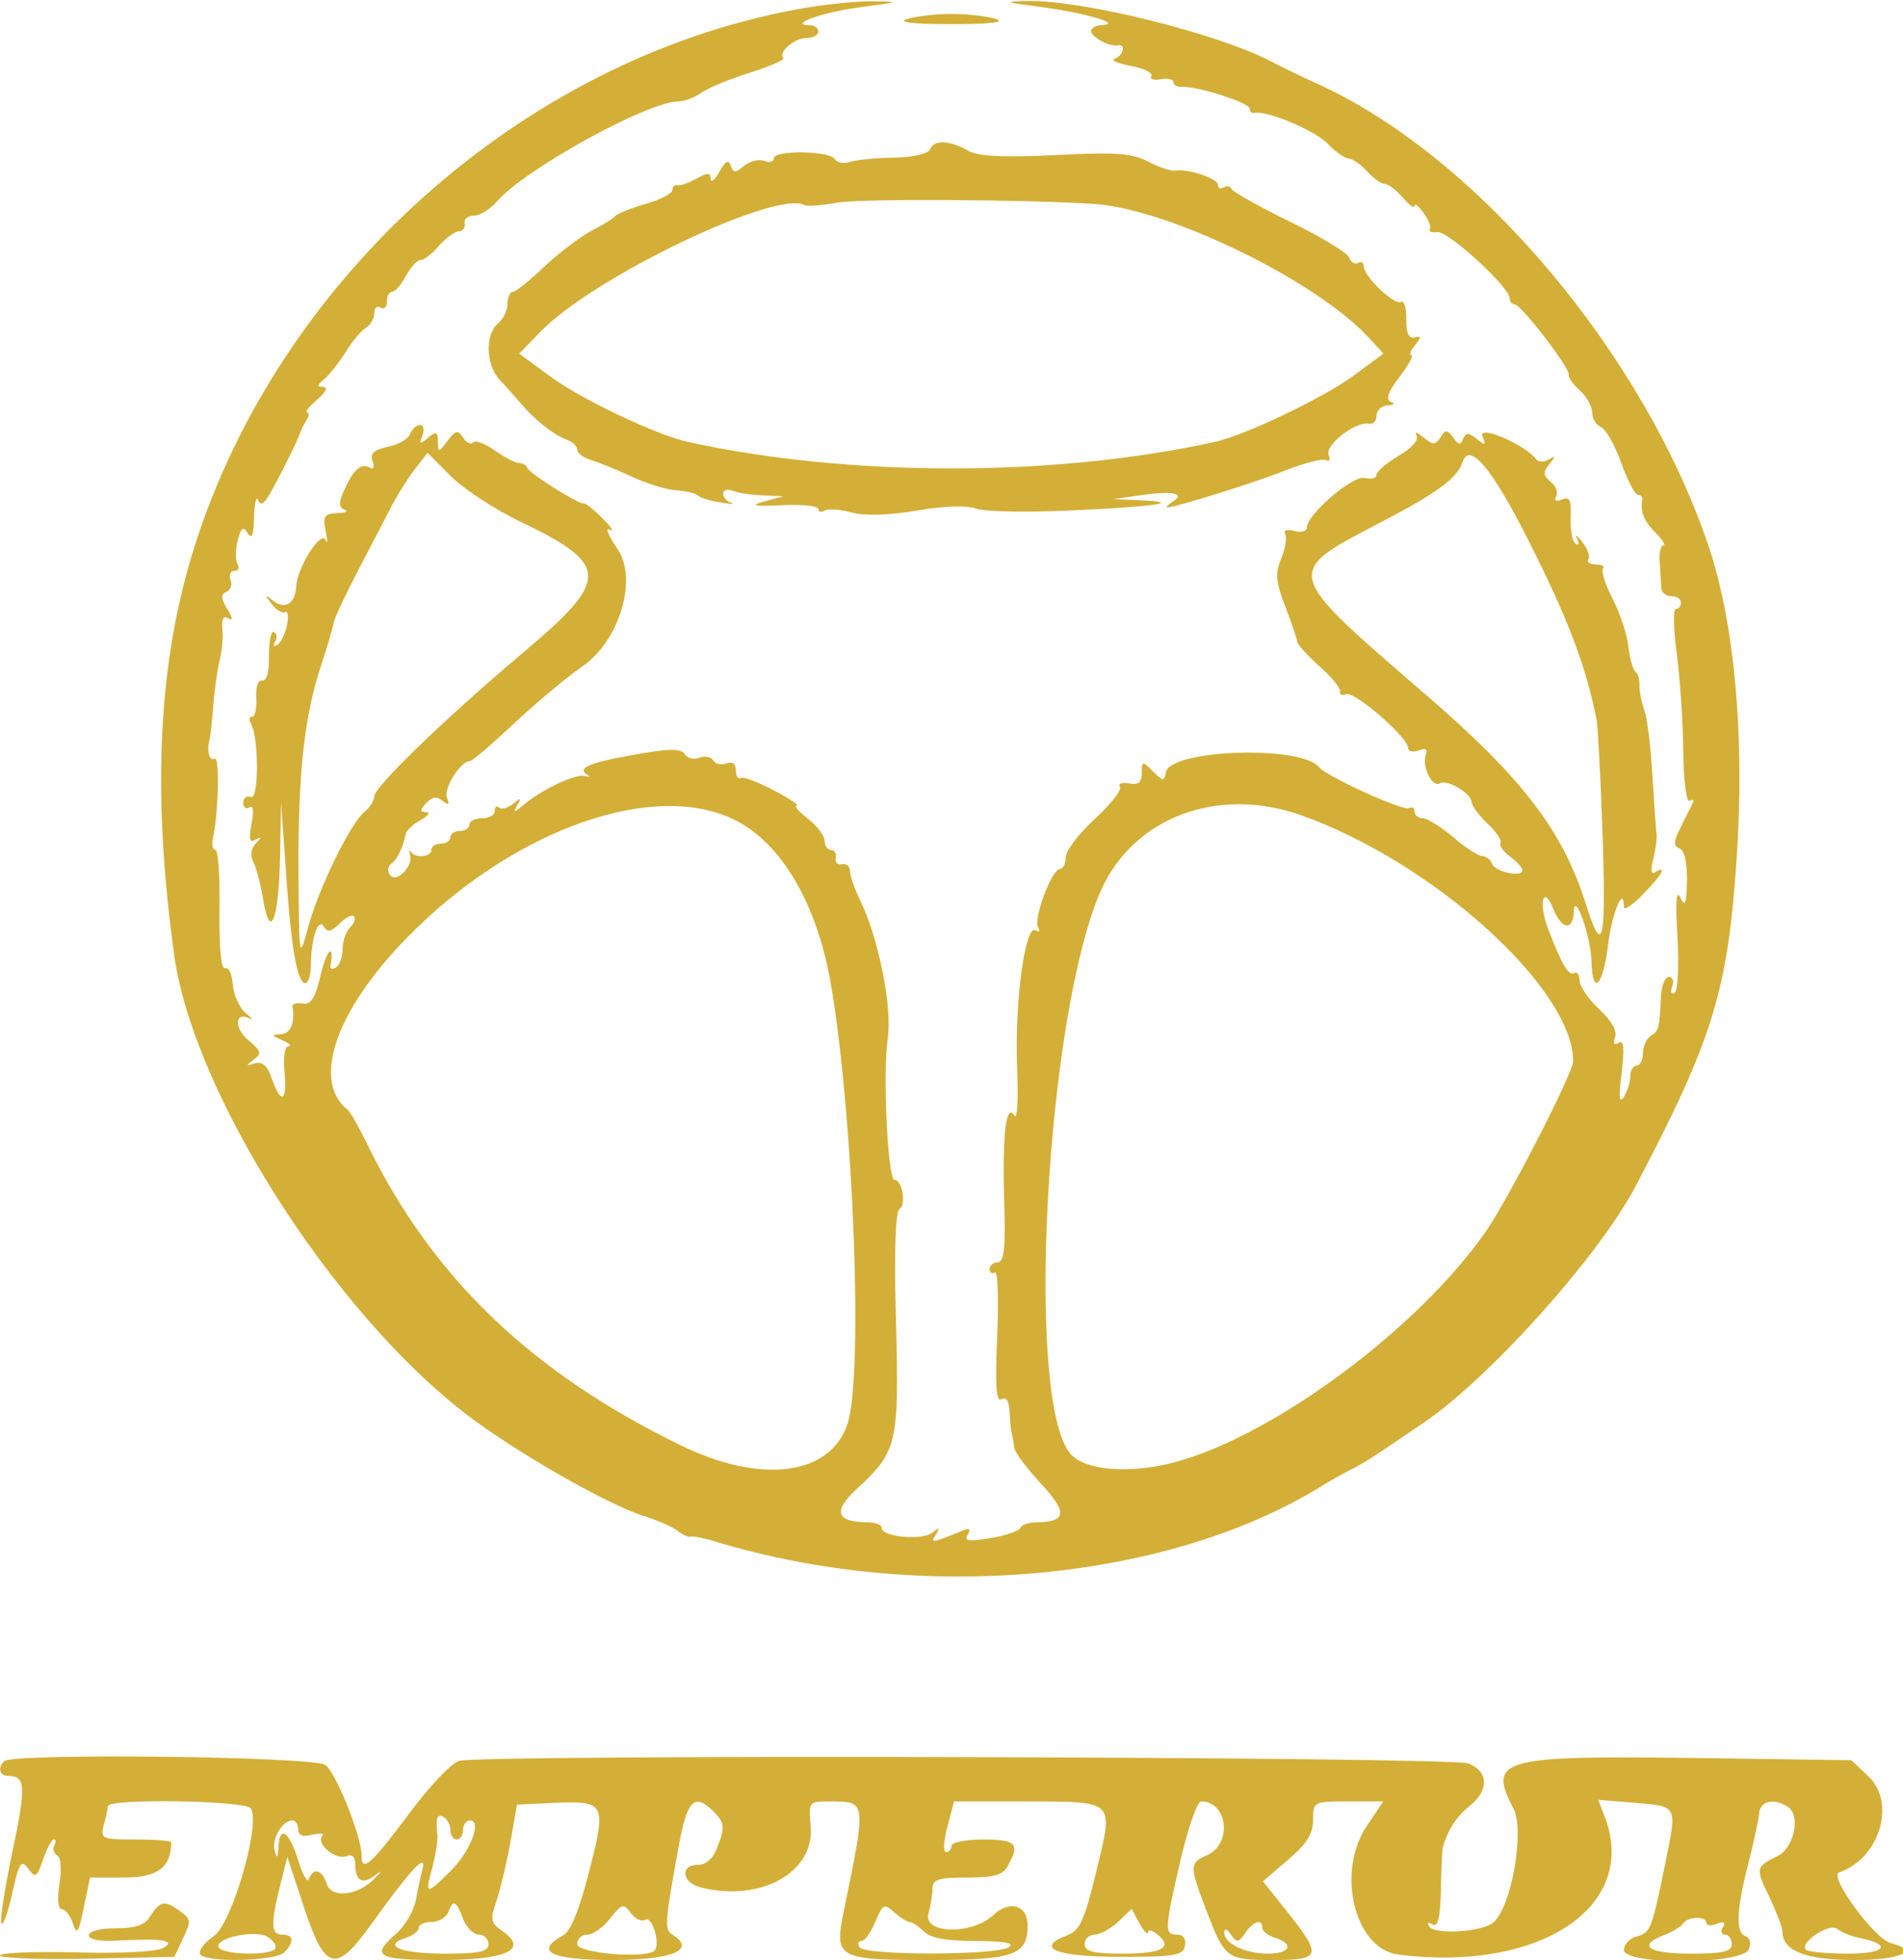
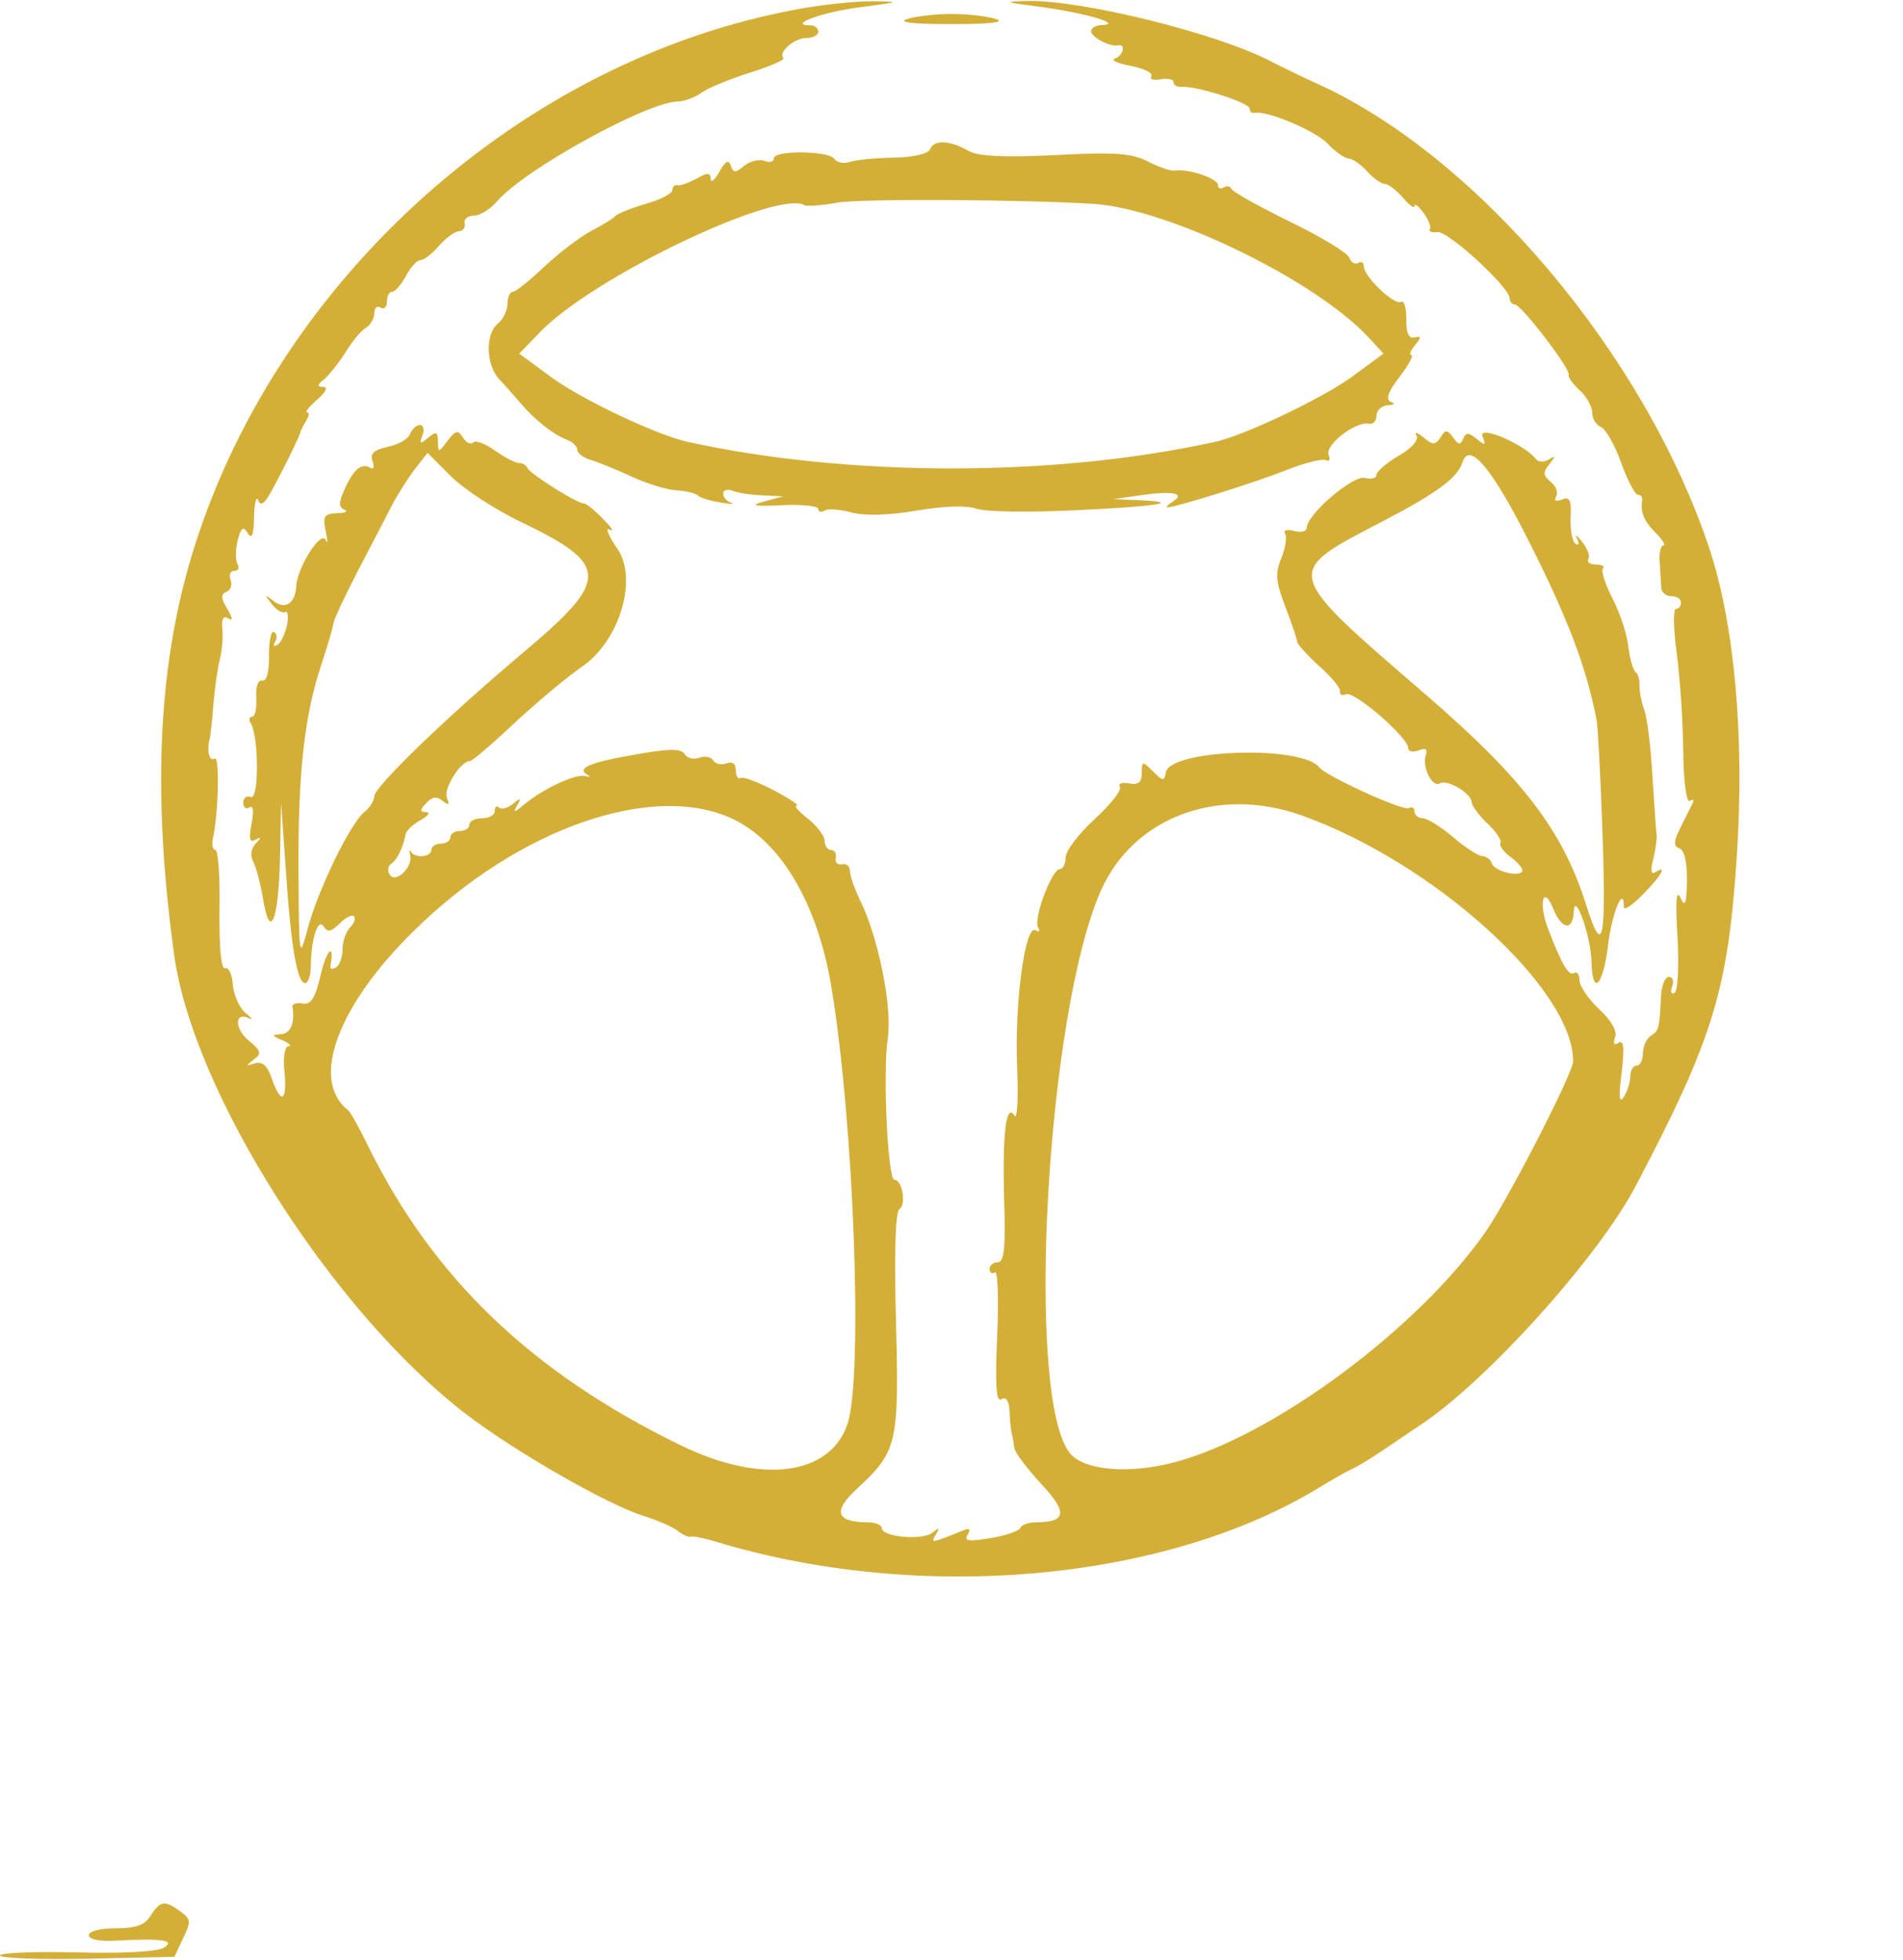
<svg xmlns="http://www.w3.org/2000/svg" version="1.0" width="300pt" height="309pt" viewBox="0 0 300 309" preserveAspectRatio="xMidYMid meet">
  <g transform="translate(0,309) scale(0.05,-0.05)" fill="#d4af37" stroke="none">
    <path d="M2510 6150 c-861 -159 -1627 -843 -1896 -1691 -115 -362 -136 -772 -65 -1289 59 -434 499 -1126 922 -1450 153 -117 445 -285 559 -320 44 -14 93 -35 108 -48 16 -12 34 -20 40 -17 7 2 44 -5 82 -17 644 -194 1415 -124 1900 172 39 24 84 49 100 57 17 7 53 29 82 48 28 19 89 60 135 91 210 138 563 531 680 754 245 466 291 617 319 1040 25 376 -7 733 -88 975 -204 607 -724 1225 -1226 1457 -62 28 -129 61 -150 72 -166 89 -597 196 -772 193 -79 -2 -74 -4 42 -19 136 -18 261 -54 193 -57 -19 0 -35 -9 -35 -19 0 -19 60 -51 85 -45 26 5 16 -33 -10 -42 -14 -5 9 -15 51 -23 41 -8 70 -22 64 -32 -6 -10 7 -14 29 -10 23 4 41 0 41 -9 0 -9 11 -16 25 -15 46 4 215 -50 215 -68 0 -10 7 -16 15 -14 38 9 192 -56 231 -97 24 -26 54 -46 66 -47 12 0 38 -18 58 -40 20 -22 45 -40 56 -40 11 0 36 -19 57 -43 20 -24 37 -36 37 -26 0 9 13 -1 28 -22 16 -21 25 -45 20 -52 -4 -7 6 -11 24 -9 33 5 228 -174 228 -209 0 -10 7 -19 16 -19 20 0 176 -203 170 -222 -3 -7 13 -29 35 -49 21 -19 39 -51 39 -70 0 -19 12 -39 27 -45 15 -6 44 -56 64 -112 20 -56 44 -102 53 -102 9 0 15 -7 14 -15 -7 -39 5 -68 42 -105 22 -22 33 -40 24 -40 -8 0 -14 -25 -11 -55 2 -30 4 -66 5 -80 1 -14 16 -25 32 -25 17 0 30 -9 30 -20 0 -11 -7 -20 -16 -20 -9 0 -8 -61 2 -135 10 -74 20 -213 21 -308 1 -102 10 -169 21 -162 10 6 14 3 9 -7 -5 -10 -22 -44 -38 -76 -23 -46 -23 -60 -4 -67 16 -5 24 -44 24 -102 -2 -74 -6 -85 -21 -53 -13 27 -16 -13 -9 -124 5 -94 1 -170 -9 -176 -11 -7 -14 2 -8 19 7 17 2 31 -10 31 -12 0 -23 -27 -25 -60 -5 -105 -7 -110 -32 -126 -14 -9 -25 -34 -25 -55 0 -21 -9 -39 -20 -39 -11 0 -20 -16 -20 -35 0 -19 -10 -48 -21 -65 -14 -21 -16 3 -6 78 9 78 7 104 -10 94 -14 -9 -18 -3 -11 17 8 19 -11 53 -50 89 -34 32 -62 73 -62 91 0 18 -8 29 -17 23 -17 -11 -40 29 -83 142 -30 80 -14 138 17 61 27 -66 62 -72 65 -10 2 69 55 -79 56 -160 3 -109 37 -72 52 55 12 100 50 193 50 120 0 -12 27 6 60 40 60 61 78 94 39 70 -13 -9 -16 6 -6 43 7 31 12 65 10 77 -2 11 -7 93 -13 182 -5 89 -16 184 -26 210 -9 26 -16 62 -15 78 1 17 -4 35 -12 41 -8 5 -18 41 -23 80 -4 38 -26 106 -50 152 -23 45 -37 88 -30 95 7 6 -3 12 -22 12 -19 0 -30 8 -24 17 6 9 -3 34 -20 55 -17 21 -24 25 -16 10 8 -16 6 -23 -4 -17 -11 7 -17 43 -16 82 3 56 -3 68 -27 58 -19 -7 -26 -4 -19 9 8 12 0 33 -16 46 -25 21 -26 31 -5 56 20 26 20 29 -2 15 -15 -9 -33 -8 -40 1 -33 45 -182 110 -169 73 12 -30 9 -31 -18 -9 -26 21 -34 21 -43 0 -8 -20 -15 -19 -31 4 -19 26 -25 26 -40 1 -17 -25 -24 -25 -54 0 -20 16 -29 19 -22 6 8 -14 -14 -40 -56 -64 -39 -23 -70 -50 -70 -60 0 -11 -16 -15 -37 -10 -37 10 -183 -116 -183 -157 0 -12 -18 -16 -40 -10 -23 6 -35 2 -28 -9 6 -11 1 -45 -12 -77 -20 -48 -18 -74 13 -154 20 -53 37 -102 37 -110 0 -7 32 -42 70 -77 39 -34 68 -70 65 -80 -2 -10 7 -13 20 -8 27 9 195 -136 195 -170 0 -11 15 -14 33 -7 22 9 29 4 22 -16 -12 -36 21 -103 45 -88 23 14 100 -32 100 -60 1 -11 23 -41 50 -67 28 -26 46 -54 41 -61 -5 -8 9 -27 30 -43 21 -15 39 -35 39 -43 0 -24 -87 -5 -96 21 -4 13 -18 23 -31 24 -12 0 -54 27 -92 60 -38 32 -81 59 -95 59 -14 0 -26 10 -26 21 0 12 -8 16 -18 11 -16 -11 -261 101 -282 128 -53 71 -470 58 -484 -15 -5 -29 -9 -29 -41 3 -33 33 -35 33 -35 -5 0 -30 -11 -39 -41 -33 -22 4 -35 -1 -28 -11 6 -11 -30 -56 -80 -102 -50 -46 -91 -100 -91 -120 0 -20 -8 -37 -18 -37 -26 0 -85 -159 -69 -184 7 -13 4 -16 -8 -9 -33 20 -67 -233 -58 -434 4 -97 0 -165 -8 -151 -27 43 -39 -55 -33 -267 5 -149 0 -195 -20 -195 -14 0 -26 -10 -26 -21 0 -12 8 -17 17 -11 9 6 12 -85 7 -202 -7 -155 -3 -208 13 -198 15 9 24 -4 26 -37 1 -28 4 -60 7 -71 3 -11 6 -31 8 -45 1 -14 39 -64 84 -113 85 -91 81 -121 -15 -122 -24 0 -47 -8 -50 -18 -4 -9 -46 -24 -95 -32 -68 -11 -84 -9 -71 11 10 18 7 22 -13 14 -104 -42 -105 -42 -87 -13 13 22 11 23 -12 5 -32 -25 -159 -13 -159 15 0 10 -20 18 -45 18 -100 1 -110 35 -32 107 126 116 132 142 122 526 -6 217 -2 347 11 355 22 13 9 92 -16 92 -21 0 -37 337 -21 446 15 98 -30 322 -89 439 -16 34 -30 73 -30 88 0 15 -11 25 -25 22 -14 -3 -23 6 -20 20 3 14 -4 25 -15 25 -11 0 -20 13 -20 29 0 15 -24 47 -53 70 -29 22 -45 41 -35 41 10 0 -23 22 -72 48 -50 26 -97 44 -105 39 -8 -5 -15 6 -15 24 0 21 -11 29 -29 22 -17 -6 -35 -2 -42 9 -7 12 -27 15 -44 9 -18 -7 -38 -2 -46 11 -12 19 -51 18 -167 -3 -140 -25 -176 -42 -137 -64 8 -5 3 -5 -11 -2 -30 8 -135 -42 -192 -90 -31 -26 -35 -27 -22 -3 15 25 12 26 -13 5 -17 -13 -37 -19 -44 -11 -7 7 -13 2 -13 -11 0 -13 -18 -23 -40 -23 -22 0 -40 -9 -40 -20 0 -11 -13 -20 -30 -20 -16 0 -30 -9 -30 -20 0 -11 -13 -20 -30 -20 -16 0 -30 -9 -30 -20 0 -23 -53 -27 -65 -5 -5 8 -5 3 -2 -11 10 -38 -46 -91 -64 -62 -8 12 -6 28 5 35 18 12 37 51 45 93 2 11 23 31 47 44 24 14 32 25 18 25 -21 1 -21 6 0 29 19 20 33 22 51 7 20 -15 23 -13 14 10 -11 29 43 115 72 115 7 0 58 43 114 95 90 85 191 169 240 203 118 80 177 276 112 371 -29 42 -40 70 -25 61 16 -8 6 7 -22 35 -27 28 -54 49 -60 48 -15 -4 -169 93 -177 111 -3 9 -15 16 -27 16 -11 0 -45 18 -75 39 -31 22 -62 34 -69 26 -8 -8 -22 -1 -32 15 -16 25 -23 24 -49 -10 -28 -38 -30 -38 -30 -3 -1 32 -6 34 -31 13 -26 -22 -29 -20 -18 7 7 18 3 33 -8 33 -11 0 -25 -13 -31 -28 -5 -16 -37 -34 -71 -41 -44 -10 -57 -22 -47 -46 6 -18 3 -26 -8 -20 -27 17 -54 -6 -81 -69 -19 -41 -18 -56 0 -63 13 -5 3 -11 -23 -11 -41 -2 -46 -10 -36 -57 6 -30 6 -43 0 -28 -14 33 -89 -84 -93 -145 -3 -55 -35 -76 -73 -46 -27 21 -28 20 -4 -11 15 -19 34 -30 42 -25 9 5 11 -14 6 -41 -6 -27 -19 -55 -30 -62 -12 -7 -15 -4 -8 9 8 11 6 26 -3 31 -9 6 -16 -27 -16 -73 1 -52 -7 -82 -21 -80 -14 3 -21 -20 -19 -55 2 -32 -4 -59 -13 -59 -10 0 -11 -10 -4 -21 25 -42 26 -242 0 -232 -13 5 -24 -3 -24 -18 0 -15 9 -22 19 -15 13 8 15 -12 7 -52 -9 -48 -6 -60 12 -50 20 11 20 8 1 -12 -15 -16 -18 -39 -7 -58 9 -18 23 -71 31 -120 22 -132 49 -62 53 138 l3 170 15 -210 c16 -244 36 -360 61 -360 10 0 18 25 18 55 1 86 23 153 41 123 12 -19 23 -16 50 10 18 19 39 29 45 23 6 -7 1 -22 -12 -35 -13 -13 -24 -44 -24 -69 0 -24 -9 -50 -20 -57 -12 -7 -20 -6 -18 4 13 74 -11 55 -30 -24 -18 -77 -31 -99 -58 -94 -19 3 -33 -1 -32 -10 9 -51 -6 -86 -37 -87 -30 -2 -29 -4 5 -19 22 -9 31 -18 19 -19 -11 0 -17 -35 -12 -81 9 -94 -11 -104 -40 -21 -14 42 -30 55 -54 48 -28 -9 -29 -8 -3 12 26 19 24 27 -17 61 -45 38 -43 92 3 69 13 -7 8 1 -12 17 -19 16 -37 56 -40 89 -2 33 -13 56 -24 52 -13 -5 -19 63 -18 183 2 104 -4 190 -13 190 -8 0 -12 16 -8 35 18 80 22 263 6 253 -17 -10 -26 24 -16 62 3 11 8 61 12 110 4 50 13 113 20 140 7 28 11 71 8 97 -3 32 3 43 19 33 15 -9 14 1 -4 31 -20 33 -20 46 -2 53 13 5 19 22 13 37 -6 16 -1 29 12 29 13 0 17 10 10 21 -7 12 -7 45 0 74 11 42 18 47 32 24 13 -21 19 -6 20 51 1 44 7 68 13 53 7 -19 18 -13 37 20 32 56 95 183 97 197 2 6 10 21 18 35 9 14 10 25 2 25 -8 0 7 18 32 40 28 24 35 40 19 40 -20 0 -20 6 4 25 16 14 46 52 67 85 20 33 48 67 63 76 15 9 27 30 27 46 0 17 9 25 20 18 11 -7 20 2 20 19 0 17 7 31 17 31 9 0 28 23 43 50 15 28 35 50 46 50 11 0 37 20 58 45 22 25 50 45 63 46 13 0 21 12 18 25 -3 13 10 24 29 24 19 0 53 21 75 47 87 100 474 313 569 313 18 0 51 12 73 27 21 16 91 44 154 64 63 20 110 40 105 46 -18 17 34 63 72 63 21 0 38 9 38 20 0 11 -11 20 -24 20 -77 0 36 42 155 57 128 17 131 18 39 19 -55 0 -163 -11 -240 -26z m-867 -1616 c279 -134 280 -181 12 -407 -245 -206 -475 -428 -475 -458 0 -13 -14 -36 -32 -50 -45 -38 -144 -242 -177 -364 -28 -104 -28 -101 -30 185 -1 308 19 487 74 650 18 55 35 112 37 127 3 15 39 91 80 170 41 79 89 170 106 204 18 33 49 83 71 111 l39 50 73 -73 c41 -41 140 -106 222 -145z m3173 -52 c127 -251 184 -400 218 -572 4 -22 13 -188 19 -370 11 -334 0 -379 -53 -210 -73 231 -199 396 -505 660 -454 392 -451 382 -136 546 171 89 236 137 252 186 21 67 91 -15 205 -240z m-2506 -884 c152 -72 267 -266 311 -528 71 -424 101 -1232 51 -1380 -55 -163 -272 -191 -526 -67 -470 229 -782 528 -987 947 -27 55 -55 105 -62 110 -120 94 -33 330 211 568 327 321 751 468 1002 350z m1791 12 c416 -147 859 -547 859 -776 0 -37 -202 -430 -274 -535 -213 -308 -676 -651 -988 -731 -141 -36 -278 -24 -323 28 -144 167 -77 1389 97 1778 103 229 367 328 629 236z" />
    <path d="M2860 6120 c-32 -10 17 -16 140 -16 123 0 172 6 140 16 -27 9 -90 16 -140 16 -49 0 -112 -7 -140 -16z" />
    <path d="M2933 5710 c-6 -15 -52 -26 -115 -27 -57 -1 -120 -7 -140 -14 -19 -6 -40 -1 -47 10 -17 26 -191 28 -191 2 0 -11 -14 -15 -30 -8 -17 6 -45 -1 -64 -16 -27 -23 -34 -23 -42 1 -7 20 -17 14 -36 -20 -15 -26 -27 -36 -27 -22 -1 20 -10 21 -46 0 -25 -13 -52 -23 -60 -20 -8 2 -15 -5 -15 -15 0 -11 -38 -31 -85 -44 -47 -14 -89 -31 -95 -38 -5 -7 -39 -28 -74 -46 -36 -19 -102 -69 -149 -113 -46 -44 -91 -80 -100 -80 -9 0 -17 -17 -17 -38 0 -20 -13 -48 -30 -62 -41 -34 -38 -132 5 -177 19 -20 49 -54 67 -75 43 -51 102 -98 144 -114 19 -7 34 -21 34 -32 0 -11 20 -26 45 -33 25 -8 82 -31 127 -52 45 -21 108 -41 140 -43 32 -2 63 -10 68 -16 6 -7 37 -17 70 -22 33 -6 49 -6 35 -1 -14 4 -25 17 -25 29 0 11 14 15 32 8 17 -7 60 -13 95 -14 l63 -3 -60 -16 c-47 -13 -34 -16 55 -12 63 3 115 -2 115 -12 0 -9 9 -12 20 -5 11 7 49 4 85 -6 41 -11 115 -9 205 6 87 15 158 17 189 6 27 -10 167 -12 310 -5 261 12 347 26 199 32 l-78 3 90 13 c99 14 139 5 97 -21 -15 -10 -22 -18 -17 -18 25 0 280 79 376 118 59 23 115 37 125 31 10 -6 14 2 8 17 -12 31 85 106 126 98 14 -3 25 8 25 25 0 17 16 32 35 33 21 1 25 5 10 11 -17 7 -9 31 28 79 28 37 45 68 37 68 -8 0 -3 14 11 31 21 26 21 30 -1 25 -19 -4 -27 14 -26 59 0 35 -7 59 -17 53 -20 -12 -117 80 -117 112 0 12 -8 17 -18 11 -10 -6 -23 2 -28 17 -6 15 -90 66 -187 113 -98 48 -180 94 -184 103 -3 9 -15 11 -25 5 -10 -6 -18 -3 -18 8 0 20 -94 52 -135 45 -13 -2 -52 11 -86 29 -51 26 -104 30 -291 20 -165 -8 -242 -4 -274 13 -59 34 -110 36 -121 6z m517 -173 c236 -16 699 -241 866 -422 l46 -50 -98 -72 c-93 -68 -338 -185 -432 -206 -507 -112 -1155 -112 -1665 0 -98 22 -332 133 -428 203 l-102 75 67 69 c166 172 744 449 833 399 7 -4 54 -1 103 8 71 13 590 10 810 -4z" />
-     <path d="M13 627 c-22 -23 -14 -47 16 -47 52 0 53 -37 10 -239 -23 -110 -39 -211 -35 -224 5 -13 20 28 34 91 22 100 29 110 51 80 23 -31 27 -28 47 29 12 35 27 63 34 63 7 0 7 -8 1 -19 -6 -10 -2 -24 9 -31 12 -7 15 -45 7 -91 -7 -48 -4 -79 8 -79 11 0 27 -20 35 -45 12 -38 18 -30 34 50 l20 95 109 0 c104 0 147 33 147 111 0 5 -51 9 -112 9 -107 0 -112 2 -101 45 7 25 13 52 13 60 0 25 436 18 451 -7 31 -50 -59 -361 -116 -402 -31 -21 -50 -47 -44 -58 17 -27 237 -22 265 6 33 33 30 56 -6 56 -36 0 -37 33 -7 154 l23 91 52 -158 c67 -202 100 -211 212 -55 122 170 174 227 163 178 -6 -22 -16 -68 -22 -102 -7 -34 -35 -82 -62 -105 -81 -71 -61 -83 139 -83 210 0 280 33 196 91 -37 26 -39 37 -19 94 12 36 32 119 44 185 l21 120 110 5 c169 8 173 1 118 -214 -31 -122 -59 -191 -82 -203 -94 -51 -40 -78 155 -78 189 0 266 32 189 80 -26 16 -24 40 21 285 26 140 49 162 108 104 36 -37 38 -49 11 -118 -12 -31 -34 -51 -60 -51 -57 0 -50 -57 9 -71 190 -48 361 48 347 194 -7 74 -5 77 53 77 125 -1 124 10 51 -348 -30 -146 -19 -152 271 -152 266 0 309 15 309 109 0 65 -57 81 -109 32 -66 -62 -220 -59 -204 4 7 25 13 61 13 80 0 29 19 35 109 35 88 0 114 8 130 39 37 68 24 81 -79 81 -55 0 -100 -9 -100 -20 0 -11 -8 -20 -17 -20 -10 0 -8 36 4 80 l21 80 221 0 c291 -1 282 7 228 -219 -38 -156 -52 -188 -92 -203 -105 -40 -36 -68 166 -68 173 0 199 4 205 35 4 21 -5 35 -25 35 -40 0 -40 14 11 235 24 102 53 185 65 185 85 -1 99 -134 18 -170 -55 -24 -55 -33 -3 -170 59 -155 65 -160 210 -160 153 0 157 12 49 149 l-79 99 79 68 c59 50 79 82 79 126 0 57 2 58 111 58 l110 0 -50 -75 c-100 -146 -41 -390 98 -408 447 -56 758 151 651 434 l-21 54 111 -9 c141 -12 138 -5 101 -189 -44 -214 -47 -221 -92 -233 -21 -6 -39 -25 -39 -42 0 -49 375 -47 394 2 7 19 3 37 -10 41 -32 11 -30 78 7 224 17 67 33 140 35 161 3 42 45 52 91 23 41 -27 20 -129 -32 -155 -70 -34 -71 -38 -26 -130 22 -47 41 -96 41 -109 0 -60 73 -89 227 -89 147 0 208 29 113 54 -51 14 -195 211 -162 222 128 43 182 220 92 304 l-53 50 -494 7 c-613 8 -653 -3 -571 -160 36 -70 -7 -312 -64 -359 -36 -30 -185 -39 -202 -12 -7 11 -2 14 11 6 16 -10 24 21 26 107 1 66 4 128 6 136 15 54 45 100 85 131 62 49 59 110 -5 134 -55 21 -3105 29 -3181 8 -24 -6 -96 -82 -160 -169 -119 -159 -148 -185 -148 -129 0 59 -80 260 -114 285 -36 27 -987 38 -1013 12z m1407 -218 c0 -16 9 -29 20 -29 11 0 20 14 20 30 0 17 10 30 22 30 39 0 0 -100 -63 -161 -76 -75 -80 -74 -56 12 10 39 18 86 16 105 -6 54 0 67 21 54 11 -7 20 -25 20 -41z m-480 3 c0 -19 14 -25 45 -17 25 6 39 4 31 -4 -21 -24 41 -76 75 -64 19 8 29 -1 29 -24 0 -52 21 -66 58 -39 29 21 29 20 2 -8 -51 -53 -135 -63 -150 -16 -14 45 -42 53 -56 15 -4 -14 -20 13 -34 60 -29 92 -59 112 -62 40 -2 -35 -5 -37 -12 -9 -10 37 25 94 56 94 10 0 18 -13 18 -28z m520 -282 c10 -27 33 -50 50 -50 16 0 30 -13 30 -30 0 -24 -29 -30 -139 -30 -137 0 -199 25 -121 50 22 7 40 21 40 31 0 11 18 19 41 19 22 0 45 14 52 30 16 42 25 38 47 -20z m575 -3 c21 13 48 -77 29 -97 -27 -27 -244 -9 -244 20 0 17 14 30 32 30 18 0 50 23 72 51 37 47 42 48 65 17 14 -19 34 -28 46 -21z m833 -7 c8 0 28 -14 45 -30 20 -21 72 -30 163 -30 94 -1 125 -6 104 -20 -40 -26 -454 -26 -470 0 -7 11 -4 20 6 20 11 0 30 27 44 61 23 55 28 58 59 30 19 -17 41 -31 49 -31z m751 -33 c1 10 14 7 31 -7 49 -41 14 -60 -111 -60 -92 0 -119 7 -119 30 0 17 14 30 31 30 17 0 50 18 74 40 l43 41 25 -46 c14 -25 26 -37 26 -28z m1761 30 c0 -9 15 -10 33 -3 23 9 29 5 19 -11 -8 -12 -5 -23 7 -23 11 0 21 -13 21 -30 0 -24 -28 -30 -130 -30 -134 0 -170 26 -82 59 26 10 53 27 59 36 14 23 73 24 73 2z m-1400 -16 c0 -10 18 -24 40 -31 61 -19 48 -50 -21 -50 -73 0 -139 32 -139 66 1 15 8 13 21 -6 18 -26 24 -26 45 5 26 38 54 46 54 16z m1881 -31 c106 -21 86 -50 -34 -50 -66 0 -126 6 -133 12 -22 23 74 86 99 66 13 -11 43 -23 68 -28z m-4993 -34 c-14 -23 -163 -20 -178 3 -18 29 114 58 154 34 18 -12 29 -28 24 -37z" />
    <path d="M475 140 c-18 -30 -46 -40 -110 -40 -48 0 -85 -9 -85 -22 0 -13 34 -20 85 -17 148 8 191 1 150 -23 -21 -12 -135 -18 -275 -14 -132 3 -240 -1 -240 -10 0 -8 124 -13 275 -10 l275 6 27 58 c26 53 25 61 -8 85 -49 36 -64 34 -94 -13z" />
  </g>
</svg>